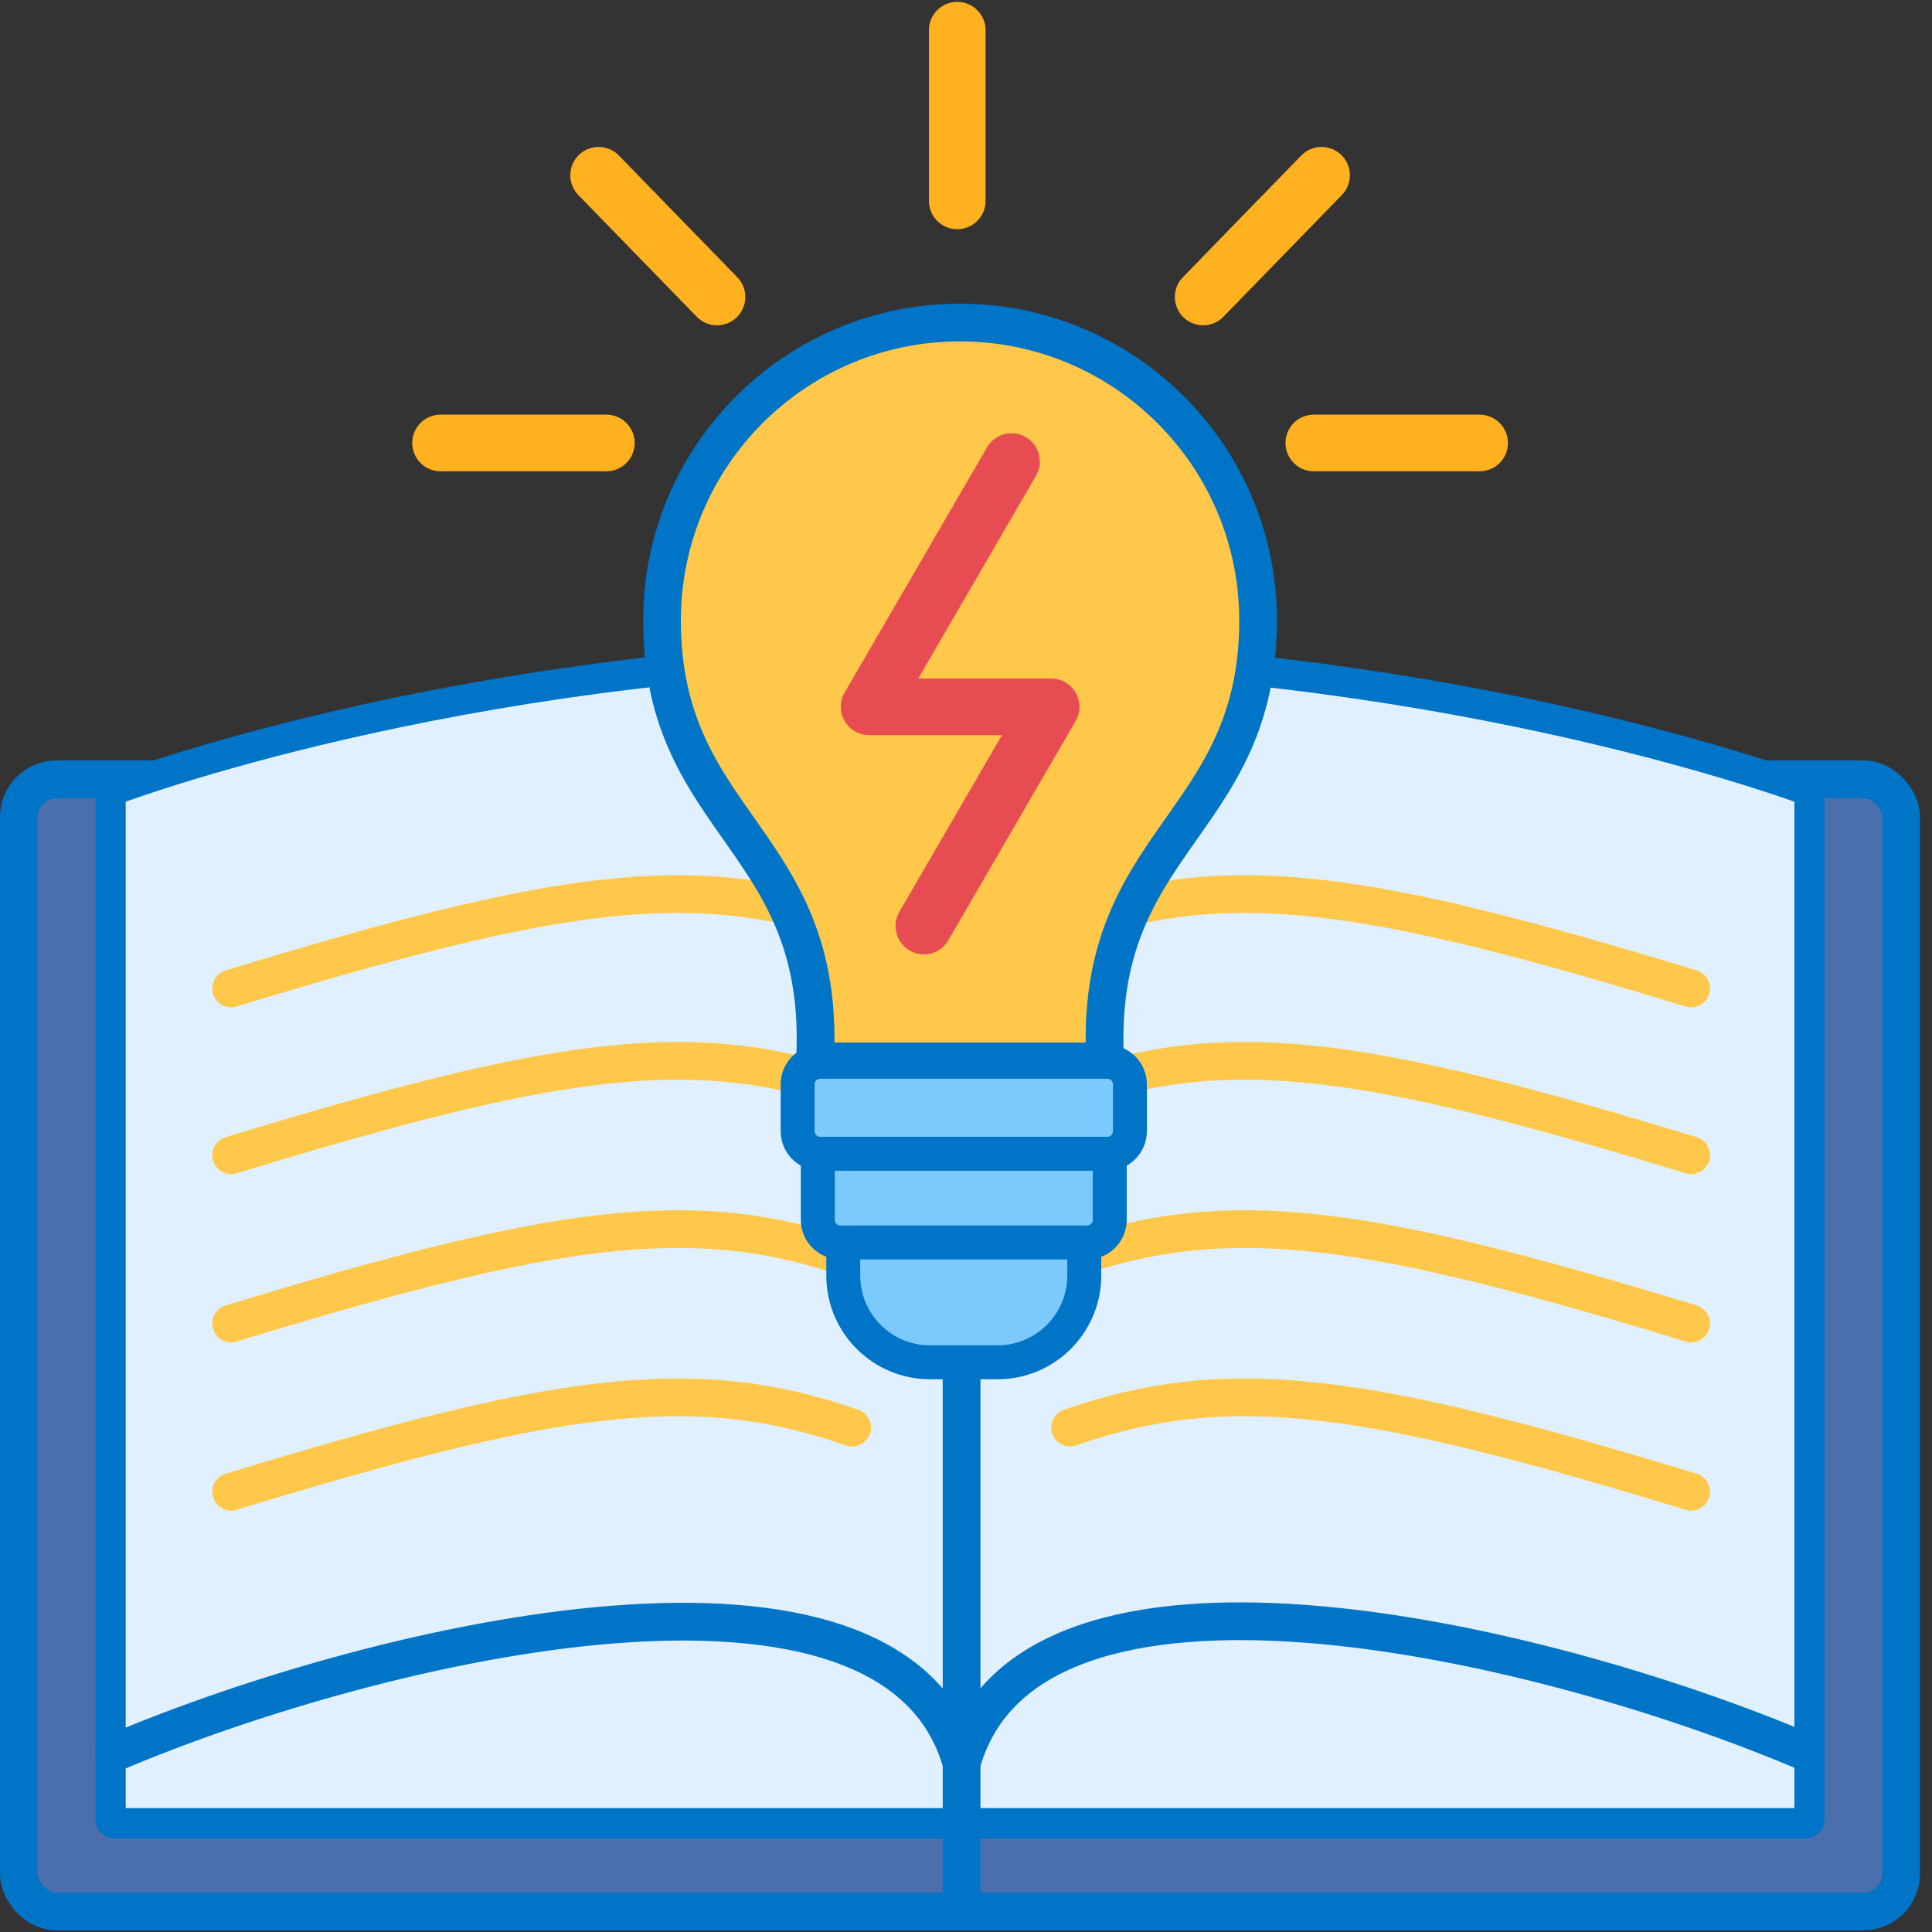
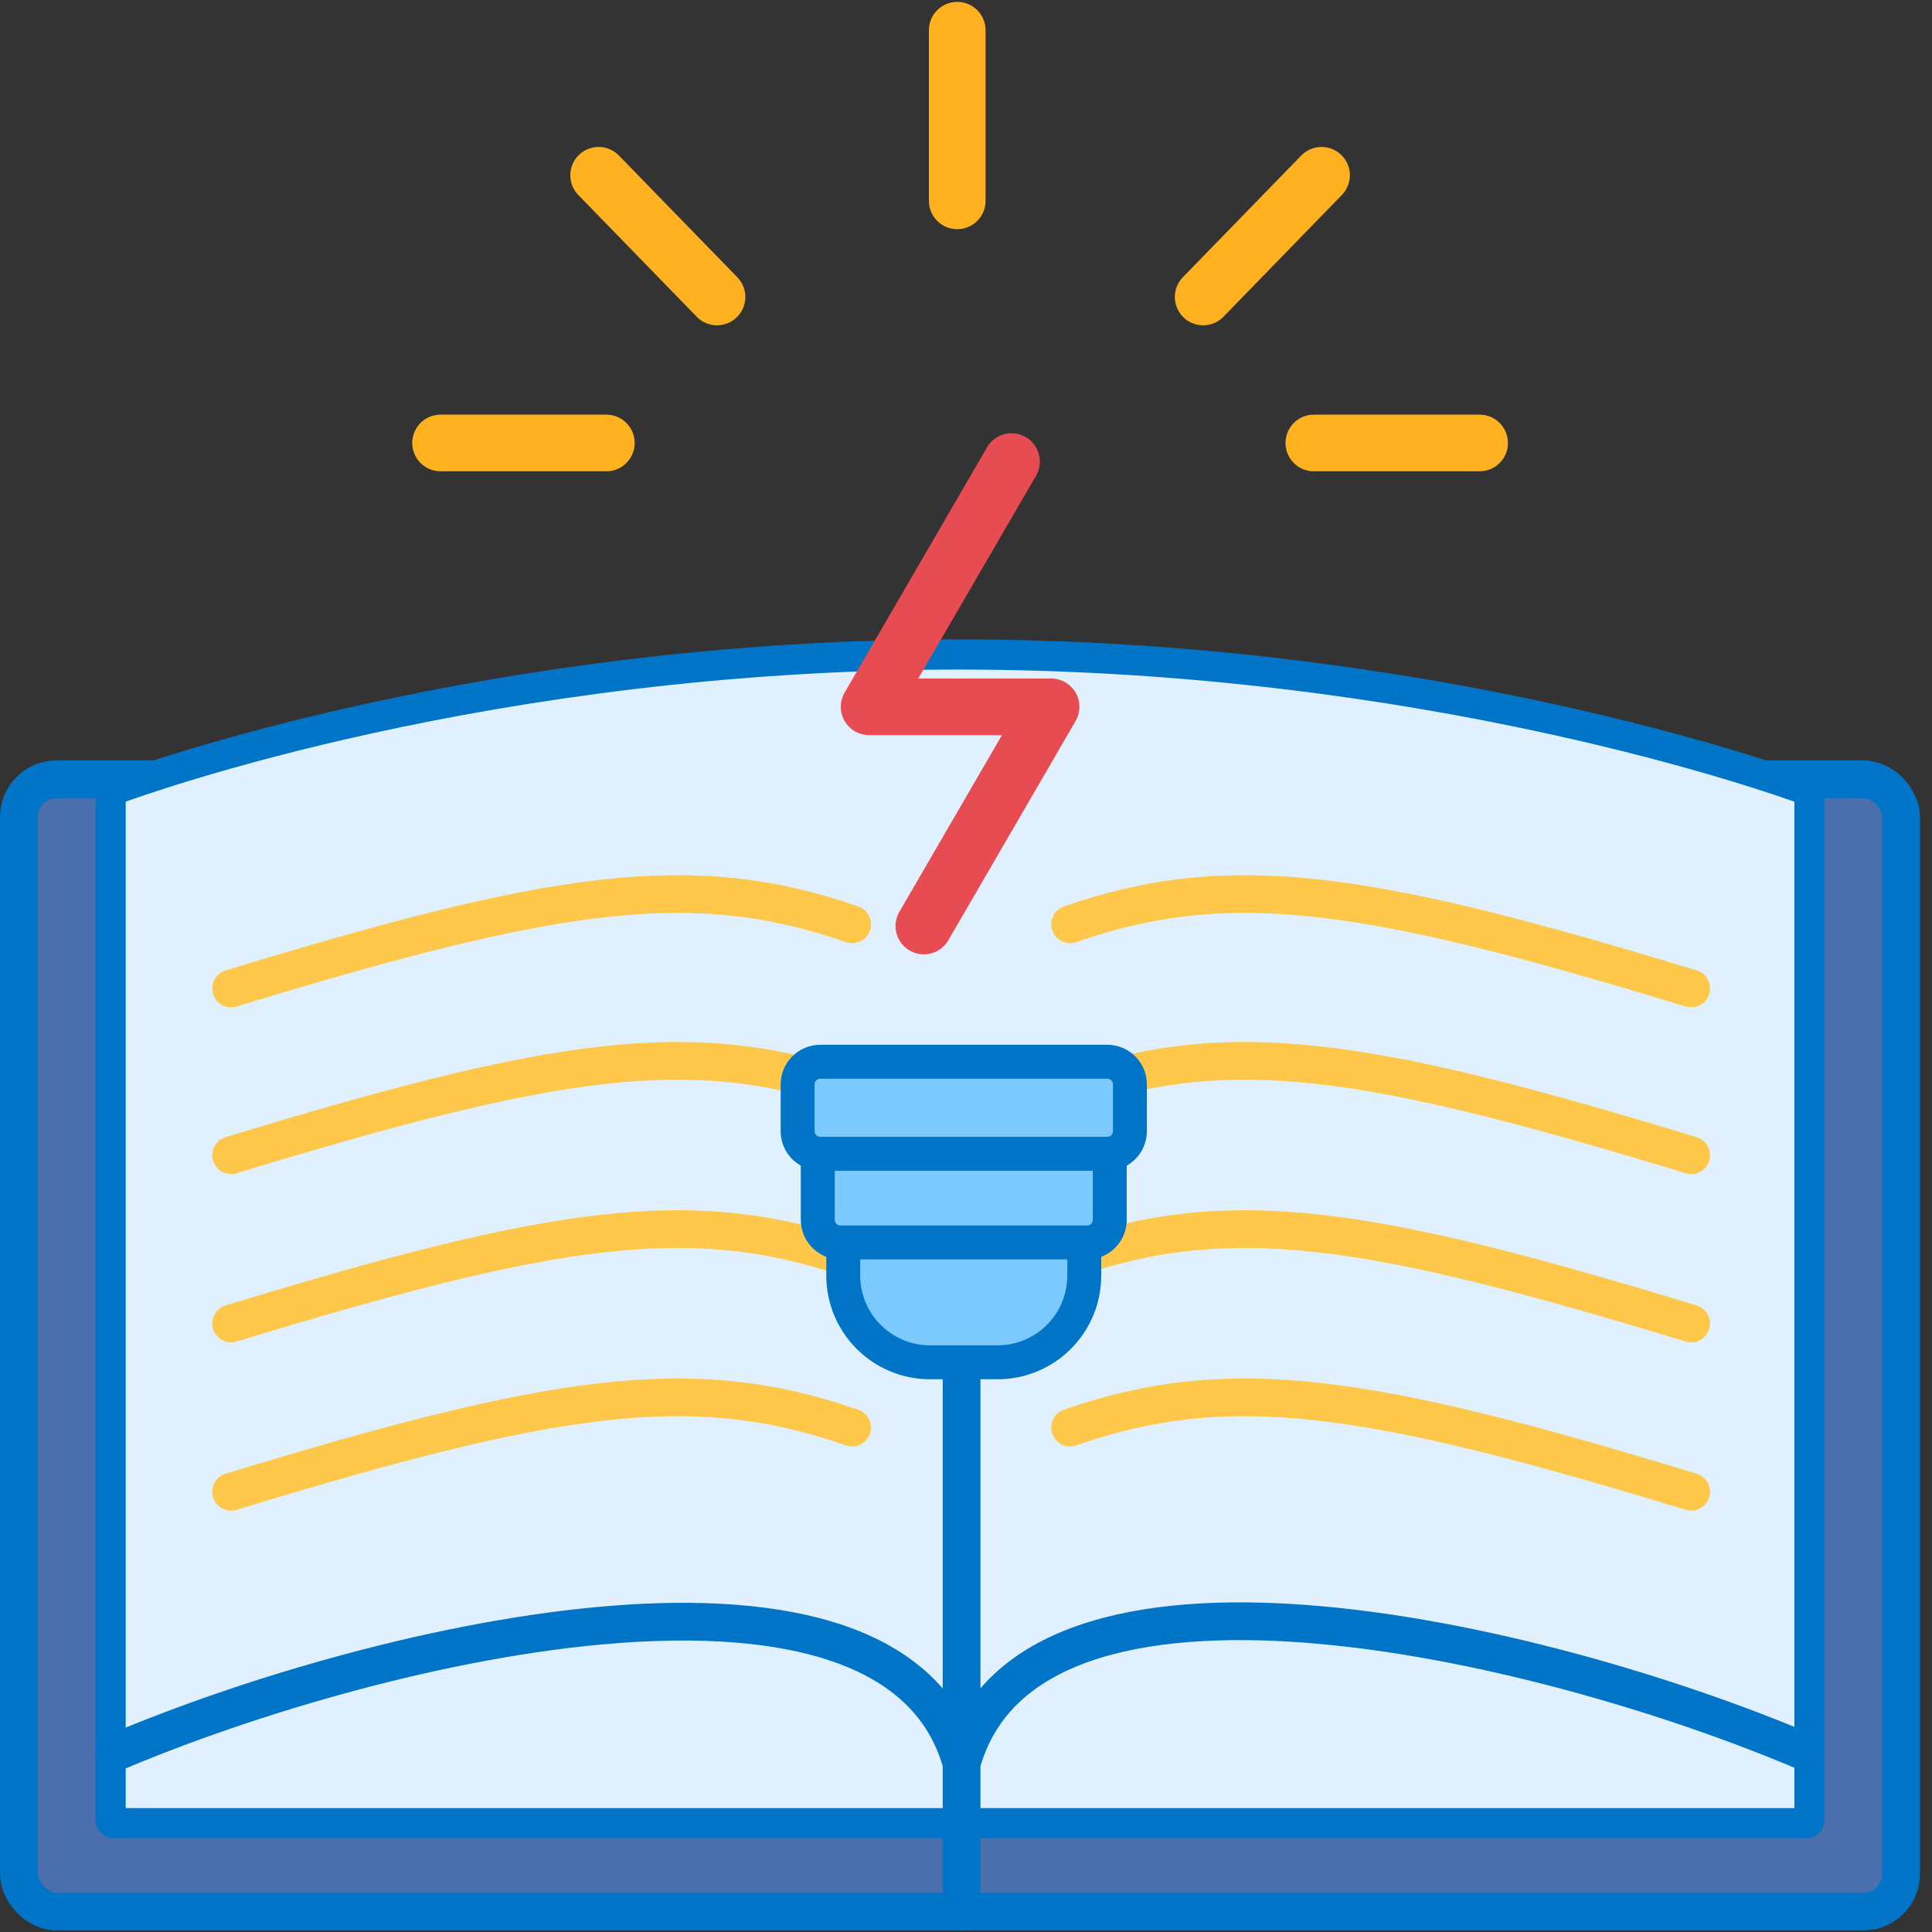
<svg xmlns="http://www.w3.org/2000/svg" width="32" height="32" viewBox="0 0 32 32" fill="none">
  <rect x="0" y="0" width="32" height="32" fill="#333333" stroke="none" />
  <rect x="0.312" y="12.908" width="31.177" height="18.753" rx="0.625" fill="#4B6EAC" stroke="#0074C6" stroke-width="0.625" />
  <path d="M1.832 13.146C1.832 13.12 1.844 13.099 1.868 13.09C2.372 12.902 8.098 10.84 15.873 10.84C23.65 10.84 29.428 12.903 29.935 13.09C29.959 13.099 29.971 13.12 29.971 13.146V30.136C29.971 30.17 29.943 30.198 29.908 30.198H1.895C1.86 30.198 1.832 30.17 1.832 30.136V13.146Z" fill="#E0F0FE" stroke="#0074C6" stroke-width="0.5" />
  <path d="M15.927 31.664V29.209M15.927 22.582V29.209M29.898 29.015C25.422 27.115 17.036 25.204 15.927 29.209M1.891 29.032C6.367 27.133 14.818 25.204 15.927 29.209" stroke="#0074C6" stroke-width="0.625" stroke-linecap="round" />
  <path d="M17.724 20.858C20.376 19.932 22.679 20.294 28.011 21.921M17.724 18.071C20.376 17.145 22.679 17.507 28.011 19.134M17.724 23.645C20.376 22.719 22.679 23.081 28.011 24.708M17.724 15.309C20.375 14.383 22.679 14.745 28.011 16.372M14.114 20.858C11.463 19.932 9.16 20.294 3.828 21.921M14.114 18.071C11.463 17.145 9.16 17.507 3.828 19.134M14.114 23.645C11.463 22.719 9.16 23.081 3.828 24.708M14.114 15.309C11.463 14.383 9.16 14.745 3.828 16.372" stroke="#FFC84A" stroke-width="0.625" stroke-linecap="round" />
-   <path d="M20.838 10.276C20.838 7.551 18.625 5.342 15.899 5.342C13.174 5.342 10.965 7.551 10.965 10.276C10.965 13.694 13.7 13.893 13.498 17.58H18.305C18.104 13.893 20.838 13.694 20.838 10.276Z" fill="#FFC84A" stroke="#0074C6" stroke-width="0.625" />
  <path d="M13.211 17.961C13.211 17.754 13.379 17.586 13.586 17.586H18.34C18.547 17.586 18.715 17.754 18.715 17.961V18.735C18.715 18.942 18.547 19.11 18.34 19.11H13.586C13.572 19.11 13.558 19.109 13.545 19.108C13.357 19.087 13.211 18.928 13.211 18.735V17.961Z" fill="#7CC9FD" />
  <path d="M17.959 20.579H13.967V21.127C13.967 21.921 14.611 22.564 15.405 22.564H16.521C17.315 22.564 17.959 21.921 17.959 21.127V20.579Z" fill="#7CC9FD" />
  <path d="M18.34 19.11H13.586C13.572 19.11 13.558 19.109 13.545 19.108V20.204C13.545 20.411 13.713 20.579 13.92 20.579H13.967H17.959H18.006C18.213 20.579 18.381 20.411 18.381 20.204V19.149C18.381 19.127 18.362 19.11 18.34 19.11Z" fill="#7CC9FD" />
  <path d="M18.34 19.11H13.586C13.572 19.11 13.558 19.109 13.545 19.108M18.34 19.11C18.547 19.11 18.715 18.942 18.715 18.735V17.961C18.715 17.754 18.547 17.586 18.34 17.586H13.586C13.379 17.586 13.211 17.754 13.211 17.961V18.735C13.211 18.928 13.357 19.087 13.545 19.108M18.34 19.11V19.11C18.362 19.11 18.381 19.127 18.381 19.149V20.204C18.381 20.411 18.213 20.579 18.006 20.579M18.006 20.579H13.92M18.006 20.579H17.959M13.92 20.579C13.713 20.579 13.545 20.411 13.545 20.204V19.108M13.92 20.579H13.967M17.959 20.579V21.127C17.959 21.921 17.315 22.564 16.521 22.564H15.405C14.611 22.564 13.967 21.921 13.967 21.127V20.579M17.959 20.579H13.967" stroke="#0074C6" stroke-width="0.562" />
  <path d="M15.855 3.327V0.5M19.928 4.919L21.889 2.903M21.761 7.337H24.507M11.876 4.919L9.915 2.903M10.043 7.337H7.297" stroke="#FFB120" stroke-width="0.938" stroke-linecap="round" />
  <path d="M16.754 7.645L14.395 11.707H17.41L15.302 15.338" stroke="#E74C52" stroke-width="0.938" stroke-linecap="round" stroke-linejoin="round" />
</svg>